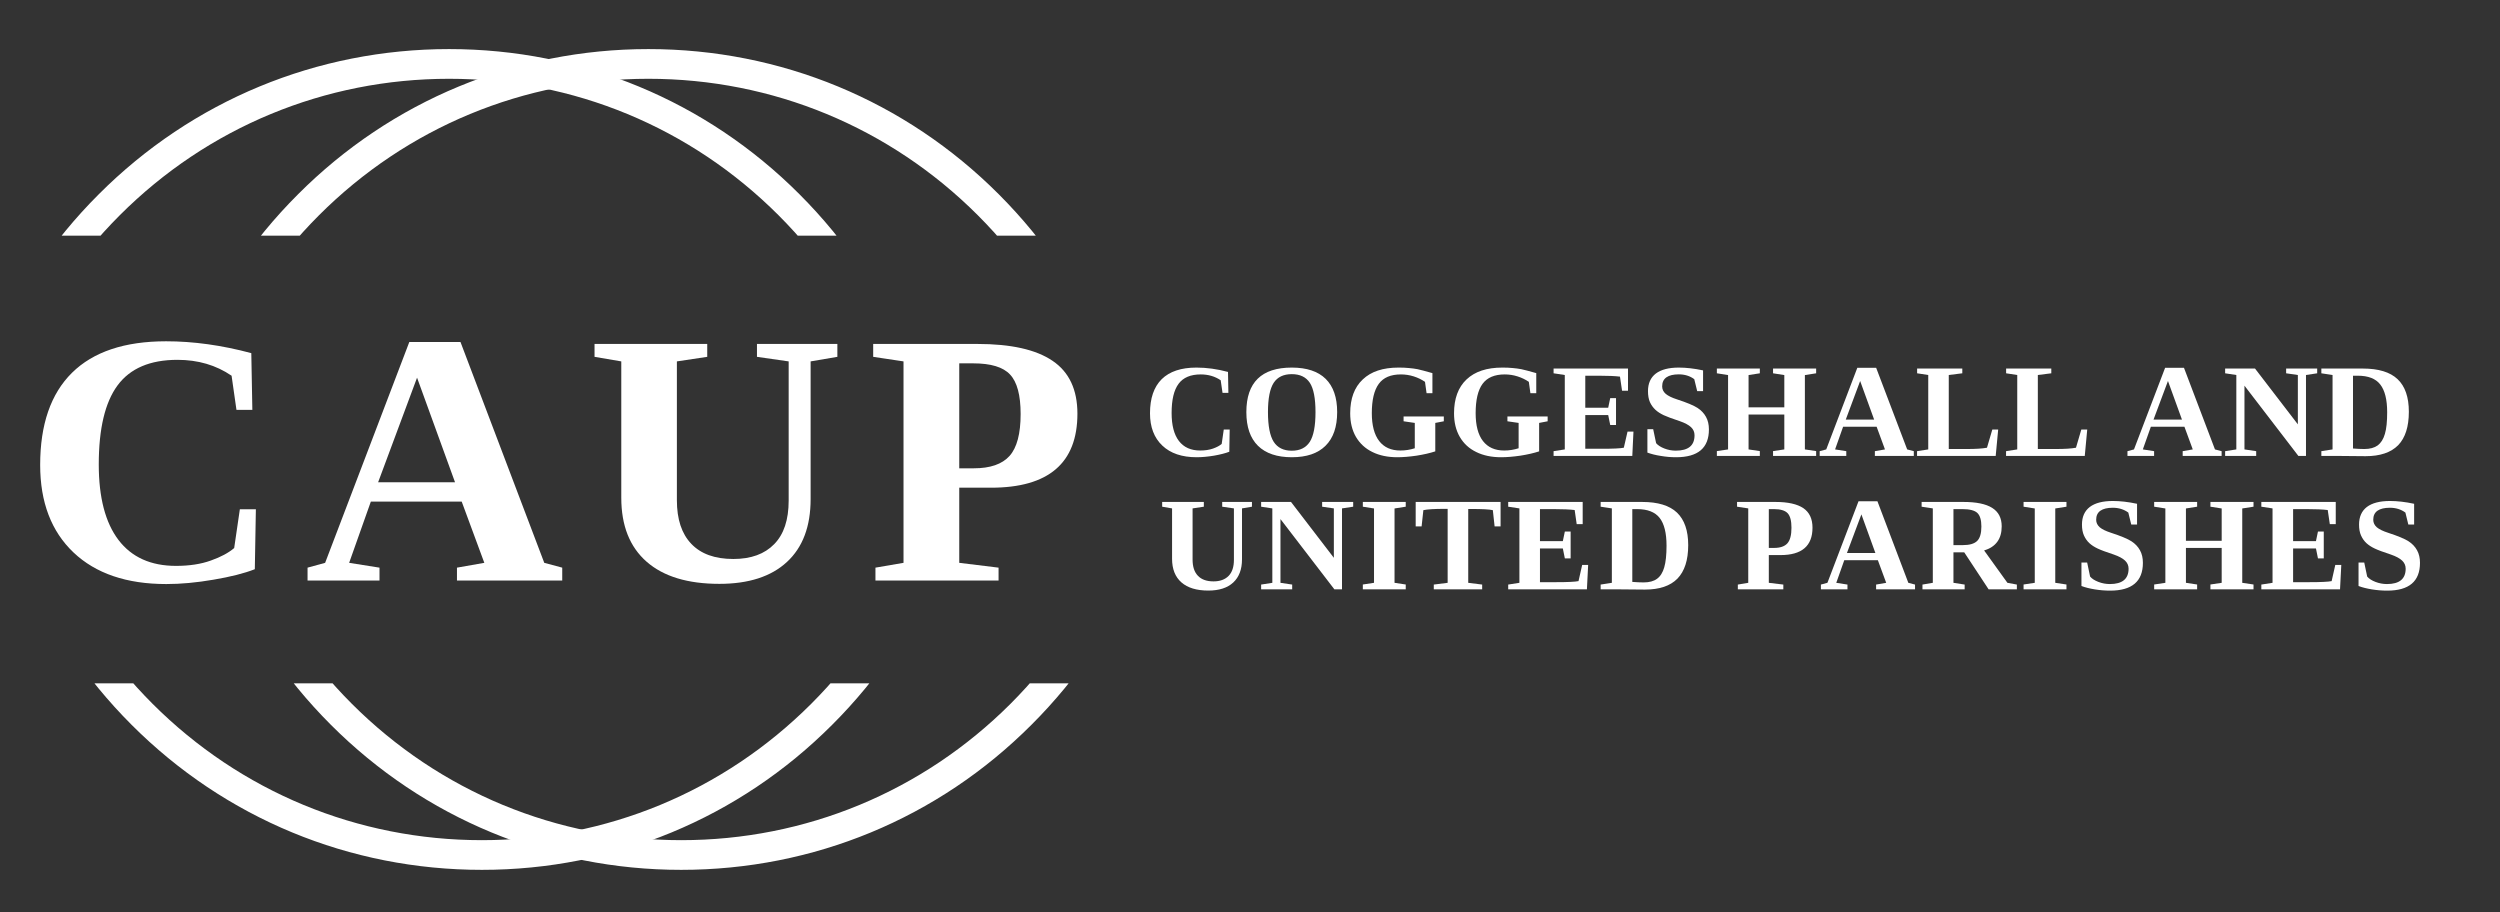
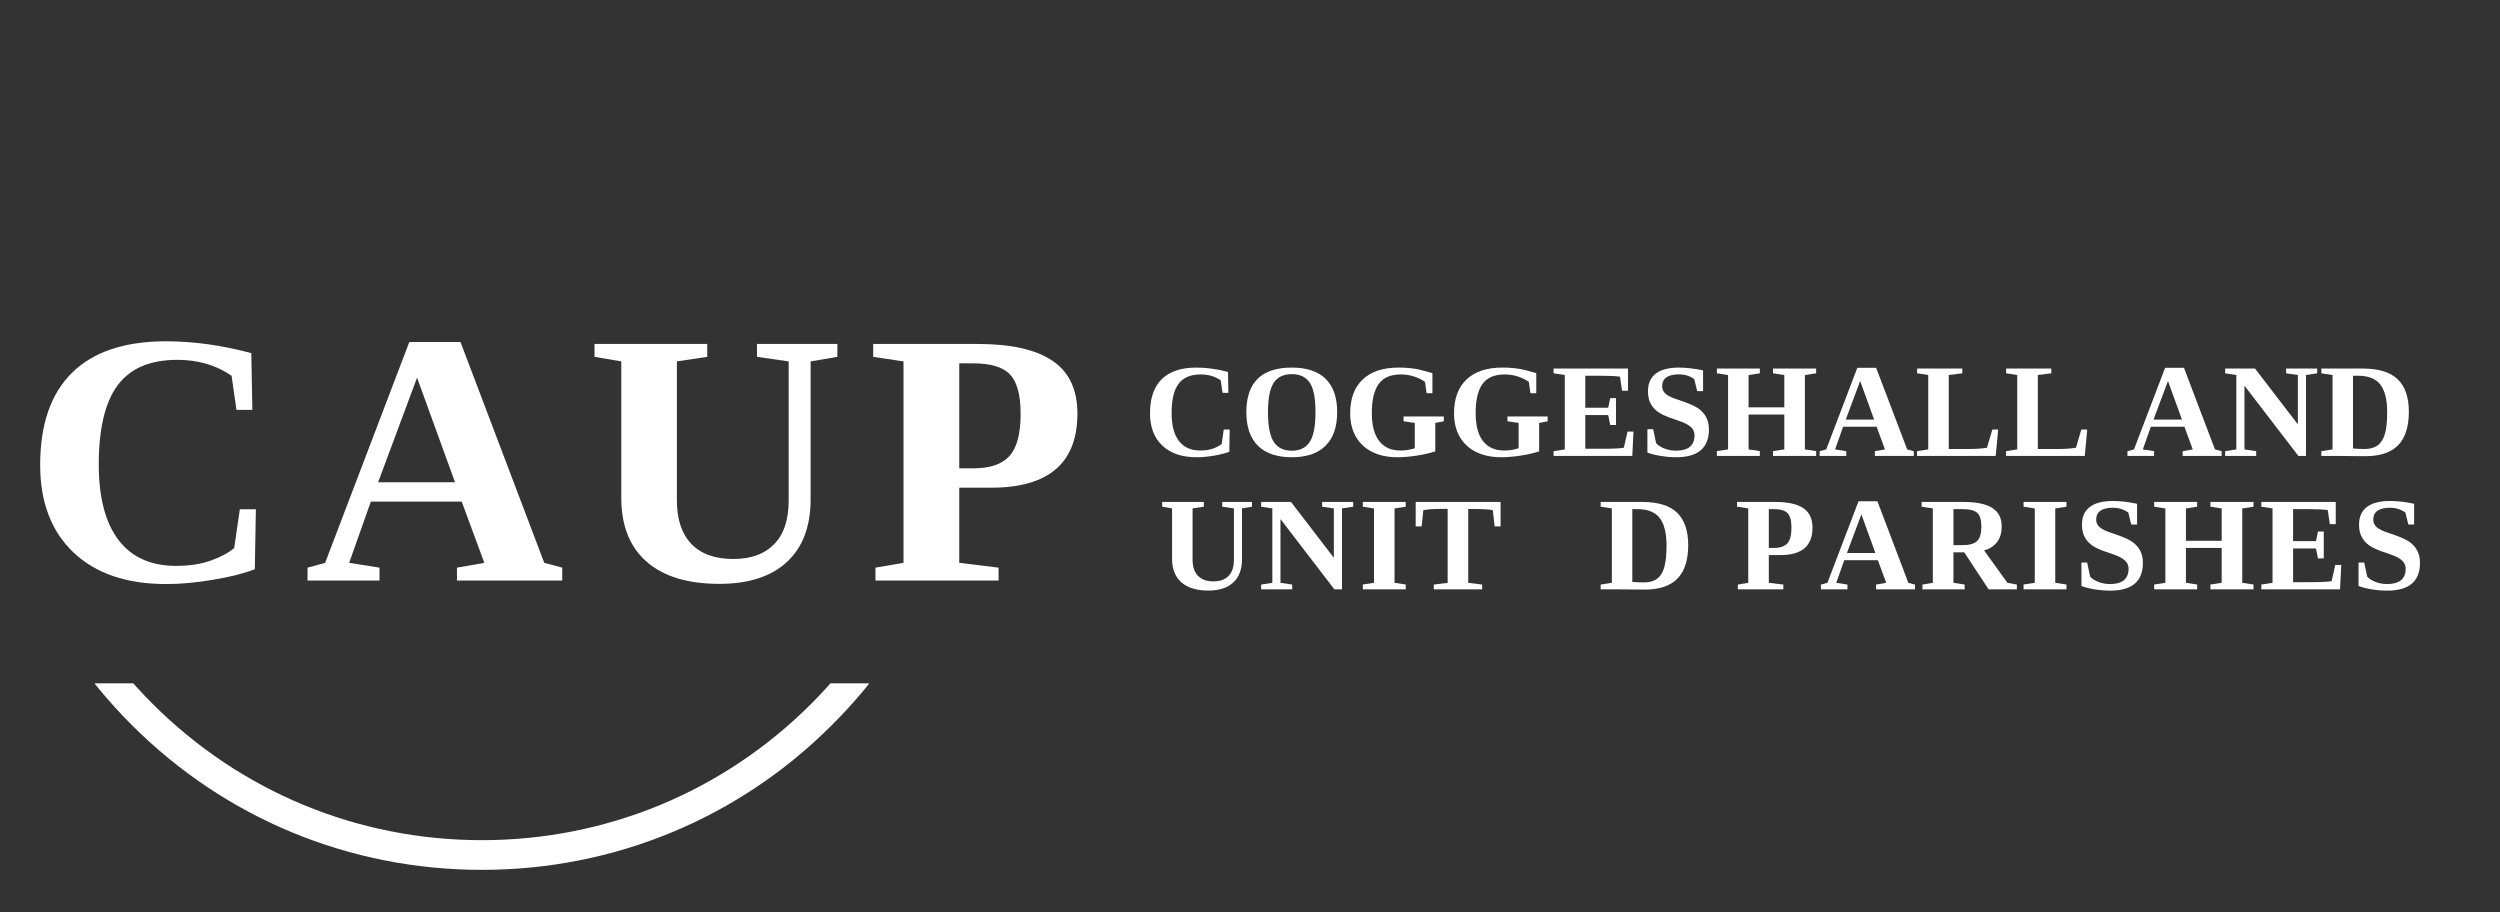
<svg xmlns="http://www.w3.org/2000/svg" width="200" zoomAndPan="magnify" viewBox="0 0 150 54.75" height="73" preserveAspectRatio="xMidYMid meet" version="1.0">
  <rect x="0" y="0" width="150" height="54.75" fill="#333333" stroke="none" />
  <defs>
    <clipPath id="f6b4d5b2e7">
      <path d="M 9.176 2.945 L 68.629 2.945 L 68.629 14.141 L 9.176 14.141 Z M 9.176 2.945 " clip-rule="nonzero" />
    </clipPath>
    <clipPath id="906072fdad">
      <path d="M 0.34 2.945 L 56.676 2.945 L 56.676 14.141 L 0.34 14.141 Z M 0.34 2.945 " clip-rule="nonzero" />
    </clipPath>
    <clipPath id="67c3188e72">
      <path d="M 0.34 41 L 58.641 41 L 58.641 52.191 L 0.34 52.191 Z M 0.34 41 " clip-rule="nonzero" />
    </clipPath>
    <clipPath id="1f8b810947">
      <path d="M 11.145 41 L 70.598 41 L 70.598 52.191 L 11.145 52.191 Z M 11.145 41 " clip-rule="nonzero" />
    </clipPath>
  </defs>
  <g clip-path="url(#f6b4d5b2e7)">
-     <path fill="#ffffff" d="M 38.902 62.371 C 30.969 62.371 23.492 59.281 17.887 53.664 C 12.266 48.059 9.176 40.59 9.176 32.656 C 9.176 24.727 12.266 17.258 17.887 11.652 C 23.492 6.035 30.969 2.945 38.902 2.945 C 46.84 2.945 54.312 6.035 59.922 11.652 C 65.539 17.27 68.629 24.727 68.629 32.656 C 68.629 40.59 65.539 48.059 59.922 53.664 C 54.312 59.281 46.84 62.371 38.902 62.371 M 38.902 4.727 C 31.441 4.727 24.422 7.637 19.145 12.91 C 13.871 18.184 10.961 25.199 10.961 32.656 C 10.961 40.117 13.871 47.133 19.145 52.406 C 24.422 57.68 31.441 60.586 38.902 60.586 C 46.363 60.586 53.387 57.68 58.664 52.406 C 63.938 47.133 66.848 40.117 66.848 32.656 C 66.848 25.199 63.938 18.184 58.664 12.91 C 53.387 7.637 46.363 4.727 38.902 4.727 " fill-opacity="1" fill-rule="nonzero" />
-   </g>
+     </g>
  <g clip-path="url(#906072fdad)">
-     <path fill="#ffffff" d="M 26.945 62.371 C 19.012 62.371 11.539 59.281 5.93 53.664 C 0.309 48.059 -2.777 40.59 -2.777 32.656 C -2.777 24.727 0.309 17.258 5.93 11.652 C 11.539 6.035 19.012 2.945 26.945 2.945 C 34.883 2.945 42.359 6.035 47.965 11.652 C 53.586 17.27 56.676 24.727 56.676 32.656 C 56.676 40.59 53.586 48.059 47.965 53.664 C 42.359 59.281 34.883 62.371 26.945 62.371 M 26.945 4.727 C 19.488 4.727 12.465 7.637 7.191 12.91 C 1.914 18.184 -0.996 25.199 -0.996 32.656 C -0.996 40.117 1.914 47.133 7.191 52.406 C 12.465 57.68 19.488 60.586 26.945 60.586 C 34.41 60.586 41.43 57.68 46.707 52.406 C 51.98 47.133 54.891 40.117 54.891 32.656 C 54.891 25.199 51.98 18.184 46.707 12.91 C 41.43 7.637 34.41 4.727 26.945 4.727 " fill-opacity="1" fill-rule="nonzero" />
-   </g>
+     </g>
  <g clip-path="url(#67c3188e72)">
    <path fill="#ffffff" d="M 28.914 -7.23 C 36.852 -7.23 44.324 -4.145 49.93 1.473 C 55.551 7.078 58.641 14.547 58.641 22.48 C 58.641 30.414 55.551 37.883 49.93 43.488 C 44.324 49.105 36.852 52.191 28.914 52.191 C 20.977 52.191 13.504 49.105 7.895 43.488 C 2.277 37.871 -0.812 30.414 -0.812 22.48 C -0.812 14.547 2.277 7.078 7.895 1.473 C 13.504 -4.145 20.977 -7.23 28.914 -7.23 M 28.914 50.41 C 36.375 50.41 43.398 47.5 48.672 42.23 C 53.949 36.957 56.859 29.938 56.859 22.48 C 56.859 15.023 53.949 8.004 48.672 2.734 C 43.398 -2.539 36.375 -5.449 28.914 -5.449 C 21.453 -5.449 14.43 -2.539 9.156 2.734 C 3.879 8.004 0.969 15.023 0.969 22.48 C 0.969 29.938 3.879 36.957 9.156 42.23 C 14.43 47.5 21.453 50.41 28.914 50.41 " fill-opacity="1" fill-rule="nonzero" />
  </g>
  <g clip-path="url(#1f8b810947)">
-     <path fill="#ffffff" d="M 40.871 -7.23 C 48.809 -7.23 56.281 -4.145 61.887 1.473 C 67.508 7.078 70.598 14.547 70.598 22.48 C 70.598 30.414 67.508 37.883 61.887 43.488 C 56.281 49.105 48.809 52.191 40.871 52.191 C 32.934 52.191 25.461 49.105 19.852 43.488 C 14.234 37.871 11.145 30.414 11.145 22.48 C 11.145 14.547 14.234 7.078 19.852 1.473 C 25.461 -4.145 32.934 -7.23 40.871 -7.23 M 40.871 50.41 C 48.332 50.41 55.352 47.5 60.629 42.23 C 65.902 36.957 68.816 29.938 68.816 22.48 C 68.816 15.023 65.902 8.004 60.629 2.734 C 55.352 -2.539 48.332 -5.449 40.871 -5.449 C 33.41 -5.449 26.387 -2.539 21.113 2.734 C 15.836 8.004 12.926 15.023 12.926 22.48 C 12.926 29.938 15.836 36.957 21.113 42.23 C 26.387 47.5 33.41 50.41 40.871 50.41 " fill-opacity="1" fill-rule="nonzero" />
-   </g>
+     </g>
  <path fill="#ffffff" d="M 71.797 27.434 C 70.918 27.434 70.23 27.203 69.738 26.734 C 69.246 26.27 69 25.621 69 24.797 C 69 23.898 69.234 23.215 69.703 22.75 C 70.176 22.285 70.871 22.055 71.789 22.055 C 72.398 22.055 73.027 22.141 73.68 22.316 L 73.703 23.574 L 73.352 23.574 L 73.242 22.816 C 72.898 22.582 72.496 22.465 72.043 22.465 C 71.438 22.465 70.992 22.652 70.715 23.027 C 70.434 23.406 70.297 23.988 70.297 24.781 C 70.297 25.516 70.441 26.074 70.734 26.457 C 71.027 26.84 71.453 27.031 72.012 27.031 C 72.305 27.031 72.562 26.992 72.781 26.914 C 73.004 26.836 73.176 26.742 73.301 26.637 L 73.426 25.773 L 73.781 25.773 L 73.758 27.105 C 73.523 27.195 73.219 27.273 72.84 27.34 C 72.465 27.402 72.117 27.434 71.797 27.434 Z M 71.797 27.434 " fill-opacity="1" fill-rule="nonzero" />
  <path fill="#ffffff" d="M 76.078 24.727 C 76.078 25.559 76.195 26.152 76.422 26.508 C 76.652 26.863 77.012 27.043 77.508 27.043 C 78 27.043 78.359 26.863 78.59 26.508 C 78.816 26.148 78.93 25.559 78.93 24.727 C 78.93 23.902 78.816 23.316 78.59 22.969 C 78.359 22.621 78 22.449 77.508 22.449 C 77.012 22.449 76.652 22.621 76.422 22.969 C 76.195 23.316 76.078 23.902 76.078 24.727 Z M 74.781 24.727 C 74.781 22.945 75.691 22.055 77.508 22.055 C 78.402 22.055 79.082 22.281 79.539 22.73 C 80 23.184 80.23 23.848 80.23 24.727 C 80.23 25.617 79.996 26.289 79.531 26.746 C 79.07 27.207 78.395 27.434 77.508 27.434 C 76.625 27.434 75.949 27.207 75.48 26.75 C 75.016 26.293 74.781 25.621 74.781 24.727 Z M 74.781 24.727 " fill-opacity="1" fill-rule="nonzero" />
  <path fill="#ffffff" d="M 86.117 27.082 C 85.793 27.188 85.418 27.273 84.992 27.34 C 84.566 27.402 84.18 27.434 83.84 27.434 C 83.27 27.434 82.77 27.332 82.344 27.121 C 81.918 26.914 81.59 26.609 81.355 26.211 C 81.125 25.812 81.012 25.34 81.012 24.797 C 81.012 23.918 81.262 23.238 81.766 22.766 C 82.266 22.289 82.98 22.055 83.914 22.055 C 84.141 22.055 84.348 22.062 84.531 22.082 C 84.719 22.098 84.891 22.121 85.055 22.152 C 85.215 22.188 85.512 22.262 85.945 22.387 L 85.945 23.59 L 85.594 23.59 L 85.5 22.91 C 85.293 22.77 85.066 22.66 84.82 22.582 C 84.57 22.504 84.316 22.465 84.055 22.465 C 83.445 22.465 83.004 22.652 82.727 23.031 C 82.449 23.41 82.309 23.996 82.309 24.789 C 82.309 25.523 82.457 26.082 82.75 26.461 C 83.043 26.84 83.465 27.031 84.023 27.031 C 84.324 27.031 84.613 26.984 84.887 26.895 L 84.887 25.375 L 84.215 25.277 L 84.215 24.988 L 86.629 24.988 L 86.629 25.277 L 86.117 25.375 Z M 86.117 27.082 " fill-opacity="1" fill-rule="nonzero" />
  <path fill="#ffffff" d="M 92.348 27.082 C 92.023 27.188 91.648 27.273 91.223 27.34 C 90.793 27.402 90.41 27.434 90.066 27.434 C 89.496 27.434 89 27.332 88.574 27.121 C 88.145 26.914 87.816 26.609 87.586 26.211 C 87.355 25.812 87.242 25.34 87.242 24.797 C 87.242 23.918 87.492 23.238 87.992 22.766 C 88.496 22.289 89.211 22.055 90.141 22.055 C 90.367 22.055 90.574 22.062 90.762 22.082 C 90.945 22.098 91.121 22.121 91.281 22.152 C 91.445 22.188 91.742 22.262 92.176 22.387 L 92.176 23.59 L 91.824 23.59 L 91.73 22.91 C 91.523 22.77 91.297 22.66 91.047 22.582 C 90.801 22.504 90.547 22.465 90.285 22.465 C 89.676 22.465 89.234 22.652 88.953 23.031 C 88.676 23.41 88.539 23.996 88.539 24.789 C 88.539 25.523 88.684 26.082 88.977 26.461 C 89.27 26.84 89.695 27.031 90.25 27.031 C 90.555 27.031 90.84 26.984 91.117 26.895 L 91.117 25.375 L 90.445 25.277 L 90.445 24.988 L 92.859 24.988 L 92.859 25.277 L 92.348 25.375 Z M 92.348 27.082 " fill-opacity="1" fill-rule="nonzero" />
  <path fill="#ffffff" d="M 93.215 27.07 L 93.887 26.965 L 93.887 22.5 L 93.215 22.398 L 93.215 22.113 L 97.68 22.113 L 97.68 23.445 L 97.324 23.445 L 97.199 22.598 C 96.91 22.562 96.484 22.543 95.934 22.543 L 95.117 22.543 L 95.117 24.465 L 96.492 24.465 L 96.613 23.887 L 96.961 23.887 L 96.961 25.5 L 96.613 25.5 L 96.492 24.902 L 95.117 24.902 L 95.117 26.926 L 96.109 26.926 C 96.781 26.926 97.223 26.906 97.43 26.863 L 97.652 25.895 L 98.008 25.895 L 97.938 27.355 L 93.215 27.355 Z M 93.215 27.07 " fill-opacity="1" fill-rule="nonzero" />
  <path fill="#ffffff" d="M 98.844 25.75 L 99.191 25.75 L 99.367 26.59 C 99.477 26.719 99.641 26.824 99.863 26.91 C 100.082 26.996 100.312 27.039 100.551 27.039 C 101.301 27.039 101.672 26.73 101.672 26.117 C 101.672 25.922 101.602 25.762 101.461 25.629 C 101.316 25.496 101.094 25.375 100.789 25.27 C 100.34 25.121 100.02 25.004 99.82 24.91 C 99.625 24.816 99.457 24.711 99.324 24.586 C 99.188 24.457 99.078 24.309 98.996 24.129 C 98.918 23.949 98.879 23.73 98.879 23.469 C 98.879 23.008 99.035 22.656 99.348 22.414 C 99.664 22.176 100.121 22.055 100.727 22.055 C 101.164 22.055 101.648 22.109 102.184 22.223 L 102.184 23.469 L 101.832 23.469 L 101.656 22.75 C 101.391 22.555 101.082 22.461 100.727 22.461 C 100.406 22.461 100.16 22.52 99.988 22.637 C 99.816 22.758 99.73 22.938 99.73 23.184 C 99.73 23.359 99.801 23.508 99.945 23.633 C 100.09 23.754 100.312 23.863 100.617 23.961 C 101.215 24.156 101.625 24.328 101.848 24.473 C 102.07 24.617 102.242 24.797 102.359 25.012 C 102.477 25.223 102.535 25.477 102.535 25.766 C 102.535 26.879 101.879 27.434 100.566 27.434 C 100.266 27.434 99.961 27.41 99.648 27.355 C 99.336 27.309 99.07 27.238 98.844 27.156 Z M 98.844 25.75 " fill-opacity="1" fill-rule="nonzero" />
  <path fill="#ffffff" d="M 103.012 27.355 L 103.012 27.066 L 103.684 26.965 L 103.684 22.504 L 103.012 22.398 L 103.012 22.113 L 105.59 22.113 L 105.59 22.398 L 104.914 22.504 L 104.914 24.441 L 107.059 24.441 L 107.059 22.504 L 106.383 22.398 L 106.383 22.113 L 108.969 22.113 L 108.969 22.398 L 108.293 22.504 L 108.293 26.965 L 108.969 27.066 L 108.969 27.355 L 106.383 27.355 L 106.383 27.066 L 107.059 26.965 L 107.059 24.871 L 104.914 24.871 L 104.914 26.965 L 105.59 27.066 L 105.59 27.355 Z M 103.012 27.355 " fill-opacity="1" fill-rule="nonzero" />
  <path fill="#ffffff" d="M 110.777 27.07 L 110.777 27.355 L 109.18 27.355 L 109.18 27.07 L 109.574 26.965 L 111.438 22.07 L 112.57 22.07 L 114.43 26.965 L 114.828 27.07 L 114.828 27.355 L 112.492 27.355 L 112.492 27.07 L 113.098 26.965 L 112.598 25.605 L 110.586 25.605 L 110.105 26.965 Z M 111.609 22.859 L 110.746 25.176 L 112.449 25.176 Z M 111.609 22.859 " fill-opacity="1" fill-rule="nonzero" />
  <path fill="#ffffff" d="M 117.738 22.398 L 116.926 22.5 L 116.926 26.941 L 117.996 26.941 C 118.551 26.941 118.957 26.914 119.219 26.863 L 119.539 25.773 L 119.891 25.773 L 119.742 27.355 L 115.023 27.355 L 115.023 27.07 L 115.695 26.965 L 115.695 22.5 L 115.027 22.398 L 115.027 22.113 L 117.738 22.113 Z M 117.738 22.398 " fill-opacity="1" fill-rule="nonzero" />
  <path fill="#ffffff" d="M 123.078 22.398 L 122.27 22.5 L 122.27 26.941 L 123.336 26.941 C 123.891 26.941 124.301 26.914 124.559 26.863 L 124.879 25.773 L 125.234 25.773 L 125.086 27.355 L 120.363 27.355 L 120.363 27.07 L 121.035 26.965 L 121.035 22.5 L 120.367 22.398 L 120.367 22.113 L 123.078 22.113 Z M 123.078 22.398 " fill-opacity="1" fill-rule="nonzero" />
  <path fill="#ffffff" d="M 129.246 27.07 L 129.246 27.355 L 127.648 27.355 L 127.648 27.07 L 128.039 26.965 L 129.906 22.07 L 131.039 22.07 L 132.898 26.965 L 133.297 27.07 L 133.297 27.355 L 130.961 27.355 L 130.961 27.07 L 131.566 26.965 L 131.066 25.605 L 129.051 25.605 L 128.57 26.965 Z M 130.078 22.859 L 129.211 25.176 L 130.918 25.176 Z M 130.078 22.859 " fill-opacity="1" fill-rule="nonzero" />
  <path fill="#ffffff" d="M 137.871 22.5 L 137.168 22.398 L 137.168 22.113 L 139.031 22.113 L 139.031 22.398 L 138.359 22.5 L 138.359 27.355 L 137.902 27.355 L 134.668 23.141 L 134.668 26.965 L 135.371 27.07 L 135.371 27.355 L 133.508 27.355 L 133.508 27.07 L 134.18 26.965 L 134.18 22.5 L 133.508 22.398 L 133.508 22.113 L 135.301 22.113 L 137.871 25.461 Z M 137.871 22.5 " fill-opacity="1" fill-rule="nonzero" />
  <path fill="#ffffff" d="M 143.23 24.734 C 143.23 23.98 143.094 23.426 142.816 23.07 C 142.543 22.719 142.094 22.543 141.469 22.543 L 141.18 22.543 L 141.18 26.91 C 141.43 26.93 141.656 26.941 141.859 26.941 C 142.199 26.941 142.465 26.867 142.664 26.723 C 142.859 26.574 143.004 26.348 143.094 26.035 C 143.188 25.723 143.23 25.289 143.23 24.734 Z M 141.77 22.113 C 142.711 22.113 143.406 22.324 143.855 22.75 C 144.305 23.176 144.531 23.828 144.531 24.703 C 144.531 25.605 144.316 26.273 143.887 26.715 C 143.453 27.152 142.805 27.371 141.934 27.371 L 140.18 27.355 L 139.281 27.355 L 139.281 27.07 L 139.953 26.965 L 139.953 22.5 L 139.281 22.398 L 139.281 22.113 Z M 141.77 22.113 " fill-opacity="1" fill-rule="nonzero" />
  <path fill="#ffffff" d="M 72.809 34.883 C 73.199 34.883 73.5 34.773 73.715 34.555 C 73.93 34.336 74.035 34.012 74.035 33.59 L 74.035 30.504 L 73.332 30.402 L 73.332 30.117 L 75.117 30.117 L 75.117 30.402 L 74.52 30.504 L 74.52 33.555 C 74.52 34.164 74.344 34.625 73.996 34.949 C 73.648 35.273 73.148 35.434 72.5 35.434 C 71.797 35.434 71.258 35.27 70.887 34.945 C 70.512 34.617 70.324 34.145 70.324 33.527 L 70.324 30.504 L 69.73 30.402 L 69.73 30.117 L 72.23 30.117 L 72.23 30.402 L 71.555 30.504 L 71.555 33.582 C 71.555 34 71.66 34.324 71.875 34.547 C 72.086 34.77 72.398 34.883 72.809 34.883 Z M 72.809 34.883 " fill-opacity="1" fill-rule="nonzero" />
  <path fill="#ffffff" d="M 80.031 30.504 L 79.328 30.402 L 79.328 30.117 L 81.191 30.117 L 81.191 30.402 L 80.52 30.504 L 80.52 35.359 L 80.062 35.359 L 76.828 31.145 L 76.828 34.969 L 77.531 35.074 L 77.531 35.359 L 75.668 35.359 L 75.668 35.074 L 76.34 34.969 L 76.34 30.504 L 75.668 30.402 L 75.668 30.117 L 77.461 30.117 L 80.031 33.469 Z M 80.031 30.504 " fill-opacity="1" fill-rule="nonzero" />
  <path fill="#ffffff" d="M 83.672 34.969 L 84.344 35.07 L 84.344 35.359 L 81.77 35.359 L 81.77 35.07 L 82.441 34.969 L 82.441 30.508 L 81.77 30.402 L 81.77 30.117 L 84.344 30.117 L 84.344 30.402 L 83.672 30.508 Z M 83.672 34.969 " fill-opacity="1" fill-rule="nonzero" />
  <path fill="#ffffff" d="M 86.027 35.359 L 86.027 35.074 L 86.859 34.969 L 86.859 30.531 L 86.66 30.531 C 86.062 30.531 85.645 30.559 85.402 30.609 L 85.297 31.582 L 84.941 31.582 L 84.941 30.117 L 90.035 30.117 L 90.035 31.582 L 89.676 31.582 L 89.57 30.609 C 89.352 30.562 88.926 30.539 88.285 30.539 L 88.094 30.539 L 88.094 34.969 L 88.93 35.074 L 88.93 35.359 Z M 86.027 35.359 " fill-opacity="1" fill-rule="nonzero" />
-   <path fill="#ffffff" d="M 90.492 35.074 L 91.164 34.969 L 91.164 30.504 L 90.492 30.402 L 90.492 30.117 L 94.961 30.117 L 94.961 31.449 L 94.602 31.449 L 94.48 30.602 C 94.188 30.566 93.766 30.547 93.211 30.547 L 92.398 30.547 L 92.398 32.469 L 93.77 32.469 L 93.891 31.891 L 94.238 31.891 L 94.238 33.504 L 93.891 33.504 L 93.77 32.906 L 92.398 32.906 L 92.398 34.93 L 93.387 34.93 C 94.059 34.93 94.5 34.91 94.711 34.867 L 94.93 33.898 L 95.289 33.898 L 95.215 35.359 L 90.492 35.359 Z M 90.492 35.074 " fill-opacity="1" fill-rule="nonzero" />
  <path fill="#ffffff" d="M 99.992 32.738 C 99.992 31.984 99.855 31.43 99.578 31.074 C 99.301 30.723 98.852 30.547 98.23 30.547 L 97.938 30.547 L 97.938 34.914 C 98.188 34.934 98.418 34.945 98.621 34.945 C 98.957 34.945 99.227 34.871 99.422 34.727 C 99.621 34.582 99.766 34.352 99.855 34.039 C 99.945 33.73 99.992 33.297 99.992 32.738 Z M 98.531 30.117 C 99.473 30.117 100.168 30.328 100.617 30.754 C 101.066 31.184 101.293 31.832 101.293 32.707 C 101.293 33.609 101.074 34.277 100.645 34.719 C 100.215 35.156 99.566 35.375 98.695 35.375 L 96.938 35.359 L 96.039 35.359 L 96.039 35.074 L 96.711 34.969 L 96.711 30.504 L 96.039 30.402 L 96.039 30.117 Z M 98.531 30.117 " fill-opacity="1" fill-rule="nonzero" />
  <path fill="#ffffff" d="M 107.488 31.668 C 107.488 31.25 107.414 30.961 107.258 30.793 C 107.102 30.629 106.828 30.547 106.438 30.547 L 106.129 30.547 L 106.129 32.875 L 106.453 32.875 C 106.816 32.875 107.078 32.781 107.242 32.602 C 107.406 32.418 107.488 32.105 107.488 31.668 Z M 106.129 33.305 L 106.129 34.969 L 107 35.074 L 107 35.359 L 104.27 35.359 L 104.27 35.074 L 104.895 34.969 L 104.895 30.504 L 104.223 30.402 L 104.223 30.117 L 106.531 30.117 C 107.273 30.117 107.832 30.242 108.199 30.488 C 108.566 30.738 108.75 31.129 108.75 31.66 C 108.75 32.758 108.109 33.305 106.832 33.305 Z M 106.129 33.305 " fill-opacity="1" fill-rule="nonzero" />
  <path fill="#ffffff" d="M 110.848 35.074 L 110.848 35.359 L 109.254 35.359 L 109.254 35.074 L 109.645 34.969 L 111.512 30.074 L 112.645 30.074 L 114.5 34.969 L 114.902 35.074 L 114.902 35.359 L 112.566 35.359 L 112.566 35.074 L 113.172 34.969 L 112.672 33.613 L 110.656 33.613 L 110.176 34.969 Z M 111.684 30.863 L 110.816 33.18 L 112.523 33.18 Z M 111.684 30.863 " fill-opacity="1" fill-rule="nonzero" />
  <path fill="#ffffff" d="M 117.207 33.141 L 117.207 34.969 L 117.879 35.074 L 117.879 35.359 L 115.348 35.359 L 115.348 35.074 L 115.969 34.969 L 115.969 30.504 L 115.297 30.402 L 115.297 30.117 L 117.805 30.117 C 118.574 30.117 119.152 30.234 119.531 30.473 C 119.91 30.711 120.102 31.078 120.102 31.582 C 120.102 32.332 119.75 32.816 119.047 33.027 L 120.445 34.969 L 121.012 35.074 L 121.012 35.359 L 119.316 35.359 L 117.855 33.141 Z M 118.883 31.59 C 118.883 31.199 118.801 30.93 118.641 30.777 C 118.477 30.625 118.184 30.547 117.75 30.547 L 117.207 30.547 L 117.207 32.707 L 117.773 32.707 C 118.172 32.707 118.457 32.625 118.629 32.457 C 118.797 32.293 118.883 32.004 118.883 31.59 Z M 118.883 31.59 " fill-opacity="1" fill-rule="nonzero" />
  <path fill="#ffffff" d="M 123.316 34.969 L 123.988 35.07 L 123.988 35.359 L 121.414 35.359 L 121.414 35.07 L 122.086 34.969 L 122.086 30.508 L 121.414 30.402 L 121.414 30.117 L 123.988 30.117 L 123.988 30.402 L 123.316 30.508 Z M 123.316 34.969 " fill-opacity="1" fill-rule="nonzero" />
  <path fill="#ffffff" d="M 124.887 33.754 L 125.23 33.754 L 125.406 34.594 C 125.516 34.723 125.68 34.828 125.902 34.914 C 126.125 35 126.355 35.043 126.594 35.043 C 127.34 35.043 127.715 34.734 127.715 34.121 C 127.715 33.93 127.641 33.766 127.5 33.633 C 127.359 33.5 127.133 33.379 126.828 33.273 C 126.379 33.125 126.059 33.008 125.863 32.914 C 125.664 32.82 125.5 32.715 125.363 32.59 C 125.227 32.465 125.121 32.312 125.039 32.133 C 124.957 31.953 124.918 31.734 124.918 31.473 C 124.918 31.012 125.074 30.66 125.387 30.418 C 125.703 30.18 126.164 30.059 126.77 30.059 C 127.207 30.059 127.691 30.113 128.223 30.227 L 128.223 31.473 L 127.875 31.473 L 127.699 30.754 C 127.43 30.559 127.121 30.465 126.77 30.465 C 126.445 30.465 126.199 30.523 126.027 30.641 C 125.855 30.762 125.77 30.941 125.77 31.188 C 125.77 31.363 125.844 31.512 125.984 31.637 C 126.129 31.758 126.352 31.867 126.656 31.965 C 127.254 32.16 127.664 32.332 127.887 32.477 C 128.109 32.621 128.281 32.801 128.398 33.016 C 128.516 33.227 128.574 33.48 128.574 33.77 C 128.574 34.883 127.918 35.438 126.609 35.438 C 126.309 35.438 126 35.414 125.688 35.363 C 125.379 35.312 125.109 35.246 124.887 35.16 Z M 124.887 33.754 " fill-opacity="1" fill-rule="nonzero" />
  <path fill="#ffffff" d="M 129.25 35.359 L 129.25 35.07 L 129.922 34.969 L 129.922 30.508 L 129.25 30.402 L 129.25 30.117 L 131.828 30.117 L 131.828 30.402 L 131.156 30.508 L 131.156 32.449 L 133.301 32.449 L 133.301 30.508 L 132.625 30.402 L 132.625 30.117 L 135.211 30.117 L 135.211 30.402 L 134.535 30.508 L 134.535 34.969 L 135.211 35.07 L 135.211 35.359 L 132.625 35.359 L 132.625 35.07 L 133.301 34.969 L 133.301 32.875 L 131.156 32.875 L 131.156 34.969 L 131.828 35.07 L 131.828 35.359 Z M 129.25 35.359 " fill-opacity="1" fill-rule="nonzero" />
  <path fill="#ffffff" d="M 135.68 35.074 L 136.352 34.969 L 136.352 30.504 L 135.68 30.402 L 135.68 30.117 L 140.145 30.117 L 140.145 31.449 L 139.789 31.449 L 139.664 30.602 C 139.375 30.566 138.949 30.547 138.398 30.547 L 137.586 30.547 L 137.586 32.469 L 138.957 32.469 L 139.078 31.891 L 139.426 31.891 L 139.426 33.504 L 139.078 33.504 L 138.957 32.906 L 137.586 32.906 L 137.586 34.93 L 138.574 34.93 C 139.246 34.93 139.688 34.91 139.898 34.867 L 140.117 33.898 L 140.477 33.898 L 140.402 35.359 L 135.68 35.359 Z M 135.68 35.074 " fill-opacity="1" fill-rule="nonzero" />
  <path fill="#ffffff" d="M 141.512 33.754 L 141.855 33.754 L 142.031 34.594 C 142.141 34.723 142.305 34.828 142.527 34.914 C 142.75 35 142.98 35.043 143.219 35.043 C 143.965 35.043 144.34 34.734 144.34 34.121 C 144.34 33.93 144.266 33.766 144.125 33.633 C 143.984 33.5 143.758 33.379 143.453 33.273 C 143.004 33.125 142.684 33.008 142.488 32.914 C 142.289 32.82 142.125 32.715 141.988 32.59 C 141.852 32.465 141.746 32.312 141.664 32.133 C 141.582 31.953 141.543 31.734 141.543 31.473 C 141.543 31.012 141.699 30.66 142.012 30.418 C 142.328 30.18 142.789 30.059 143.395 30.059 C 143.832 30.059 144.316 30.113 144.848 30.227 L 144.848 31.473 L 144.5 31.473 L 144.324 30.754 C 144.059 30.559 143.746 30.465 143.395 30.465 C 143.07 30.465 142.824 30.523 142.652 30.641 C 142.48 30.762 142.395 30.941 142.395 31.188 C 142.395 31.363 142.469 31.512 142.609 31.637 C 142.754 31.758 142.977 31.867 143.281 31.965 C 143.879 32.16 144.289 32.332 144.512 32.477 C 144.734 32.621 144.906 32.801 145.023 33.016 C 145.141 33.227 145.199 33.48 145.199 33.77 C 145.199 34.883 144.543 35.438 143.234 35.438 C 142.934 35.438 142.625 35.414 142.312 35.363 C 142.004 35.312 141.734 35.246 141.512 35.16 Z M 141.512 33.754 " fill-opacity="1" fill-rule="nonzero" />
  <path fill="#ffffff" d="M 9.977 35.043 C 7.598 35.043 5.742 34.41 4.41 33.148 C 3.078 31.883 2.41 30.133 2.41 27.898 C 2.41 25.469 3.047 23.625 4.32 22.367 C 5.594 21.109 7.477 20.477 9.965 20.477 C 11.609 20.477 13.312 20.715 15.078 21.188 L 15.141 24.594 L 14.188 24.594 L 13.895 22.543 C 12.961 21.906 11.879 21.59 10.645 21.59 C 9.008 21.59 7.809 22.102 7.055 23.121 C 6.301 24.141 5.926 25.723 5.926 27.867 C 5.926 29.848 6.32 31.359 7.109 32.398 C 7.898 33.434 9.051 33.953 10.559 33.953 C 11.355 33.953 12.055 33.848 12.648 33.633 C 13.246 33.422 13.711 33.172 14.051 32.883 L 14.391 30.555 L 15.352 30.555 L 15.289 34.152 C 14.656 34.402 13.828 34.609 12.812 34.781 C 11.797 34.957 10.852 35.043 9.977 35.043 Z M 9.977 35.043 " fill-opacity="1" fill-rule="nonzero" />
  <path fill="#ffffff" d="M 22.77 34.059 L 22.77 34.832 L 18.453 34.832 L 18.453 34.059 L 19.508 33.77 L 24.559 20.52 L 27.629 20.52 L 32.656 33.77 L 33.734 34.059 L 33.734 34.832 L 27.418 34.832 L 27.418 34.059 L 29.059 33.77 L 27.703 30.098 L 22.25 30.098 L 20.949 33.77 Z M 25.023 22.66 L 22.688 28.934 L 27.301 28.934 Z M 25.023 22.66 " fill-opacity="1" fill-rule="nonzero" />
  <path fill="#ffffff" d="M 44 33.539 C 45.059 33.539 45.875 33.242 46.453 32.648 C 47.031 32.059 47.32 31.188 47.32 30.035 L 47.32 21.684 L 45.418 21.41 L 45.418 20.637 L 50.242 20.637 L 50.242 21.41 L 48.637 21.684 L 48.637 29.949 C 48.637 31.586 48.164 32.844 47.215 33.719 C 46.27 34.594 44.918 35.031 43.164 35.031 C 41.266 35.031 39.809 34.59 38.797 33.703 C 37.785 32.816 37.277 31.539 37.277 29.867 L 37.277 21.684 L 35.672 21.41 L 35.672 20.637 L 42.434 20.637 L 42.434 21.41 L 40.613 21.684 L 40.613 30.016 C 40.613 31.152 40.898 32.023 41.477 32.629 C 42.051 33.234 42.891 33.539 44 33.539 Z M 44 33.539 " fill-opacity="1" fill-rule="nonzero" />
  <path fill="#ffffff" d="M 61.238 24.84 C 61.238 23.711 61.027 22.922 60.605 22.473 C 60.188 22.023 59.449 21.801 58.391 21.801 L 57.555 21.801 L 57.555 28.098 L 58.434 28.098 C 59.414 28.098 60.125 27.852 60.57 27.359 C 61.016 26.863 61.238 26.023 61.238 24.84 Z M 57.555 29.262 L 57.555 33.77 L 59.914 34.059 L 59.914 34.832 L 52.527 34.832 L 52.527 34.059 L 54.211 33.77 L 54.211 21.684 L 52.391 21.41 L 52.391 20.637 L 58.645 20.637 C 60.656 20.637 62.16 20.973 63.152 21.648 C 64.148 22.32 64.645 23.379 64.645 24.82 C 64.645 27.781 62.918 29.262 59.461 29.262 Z M 57.555 29.262 " fill-opacity="1" fill-rule="nonzero" />
</svg>